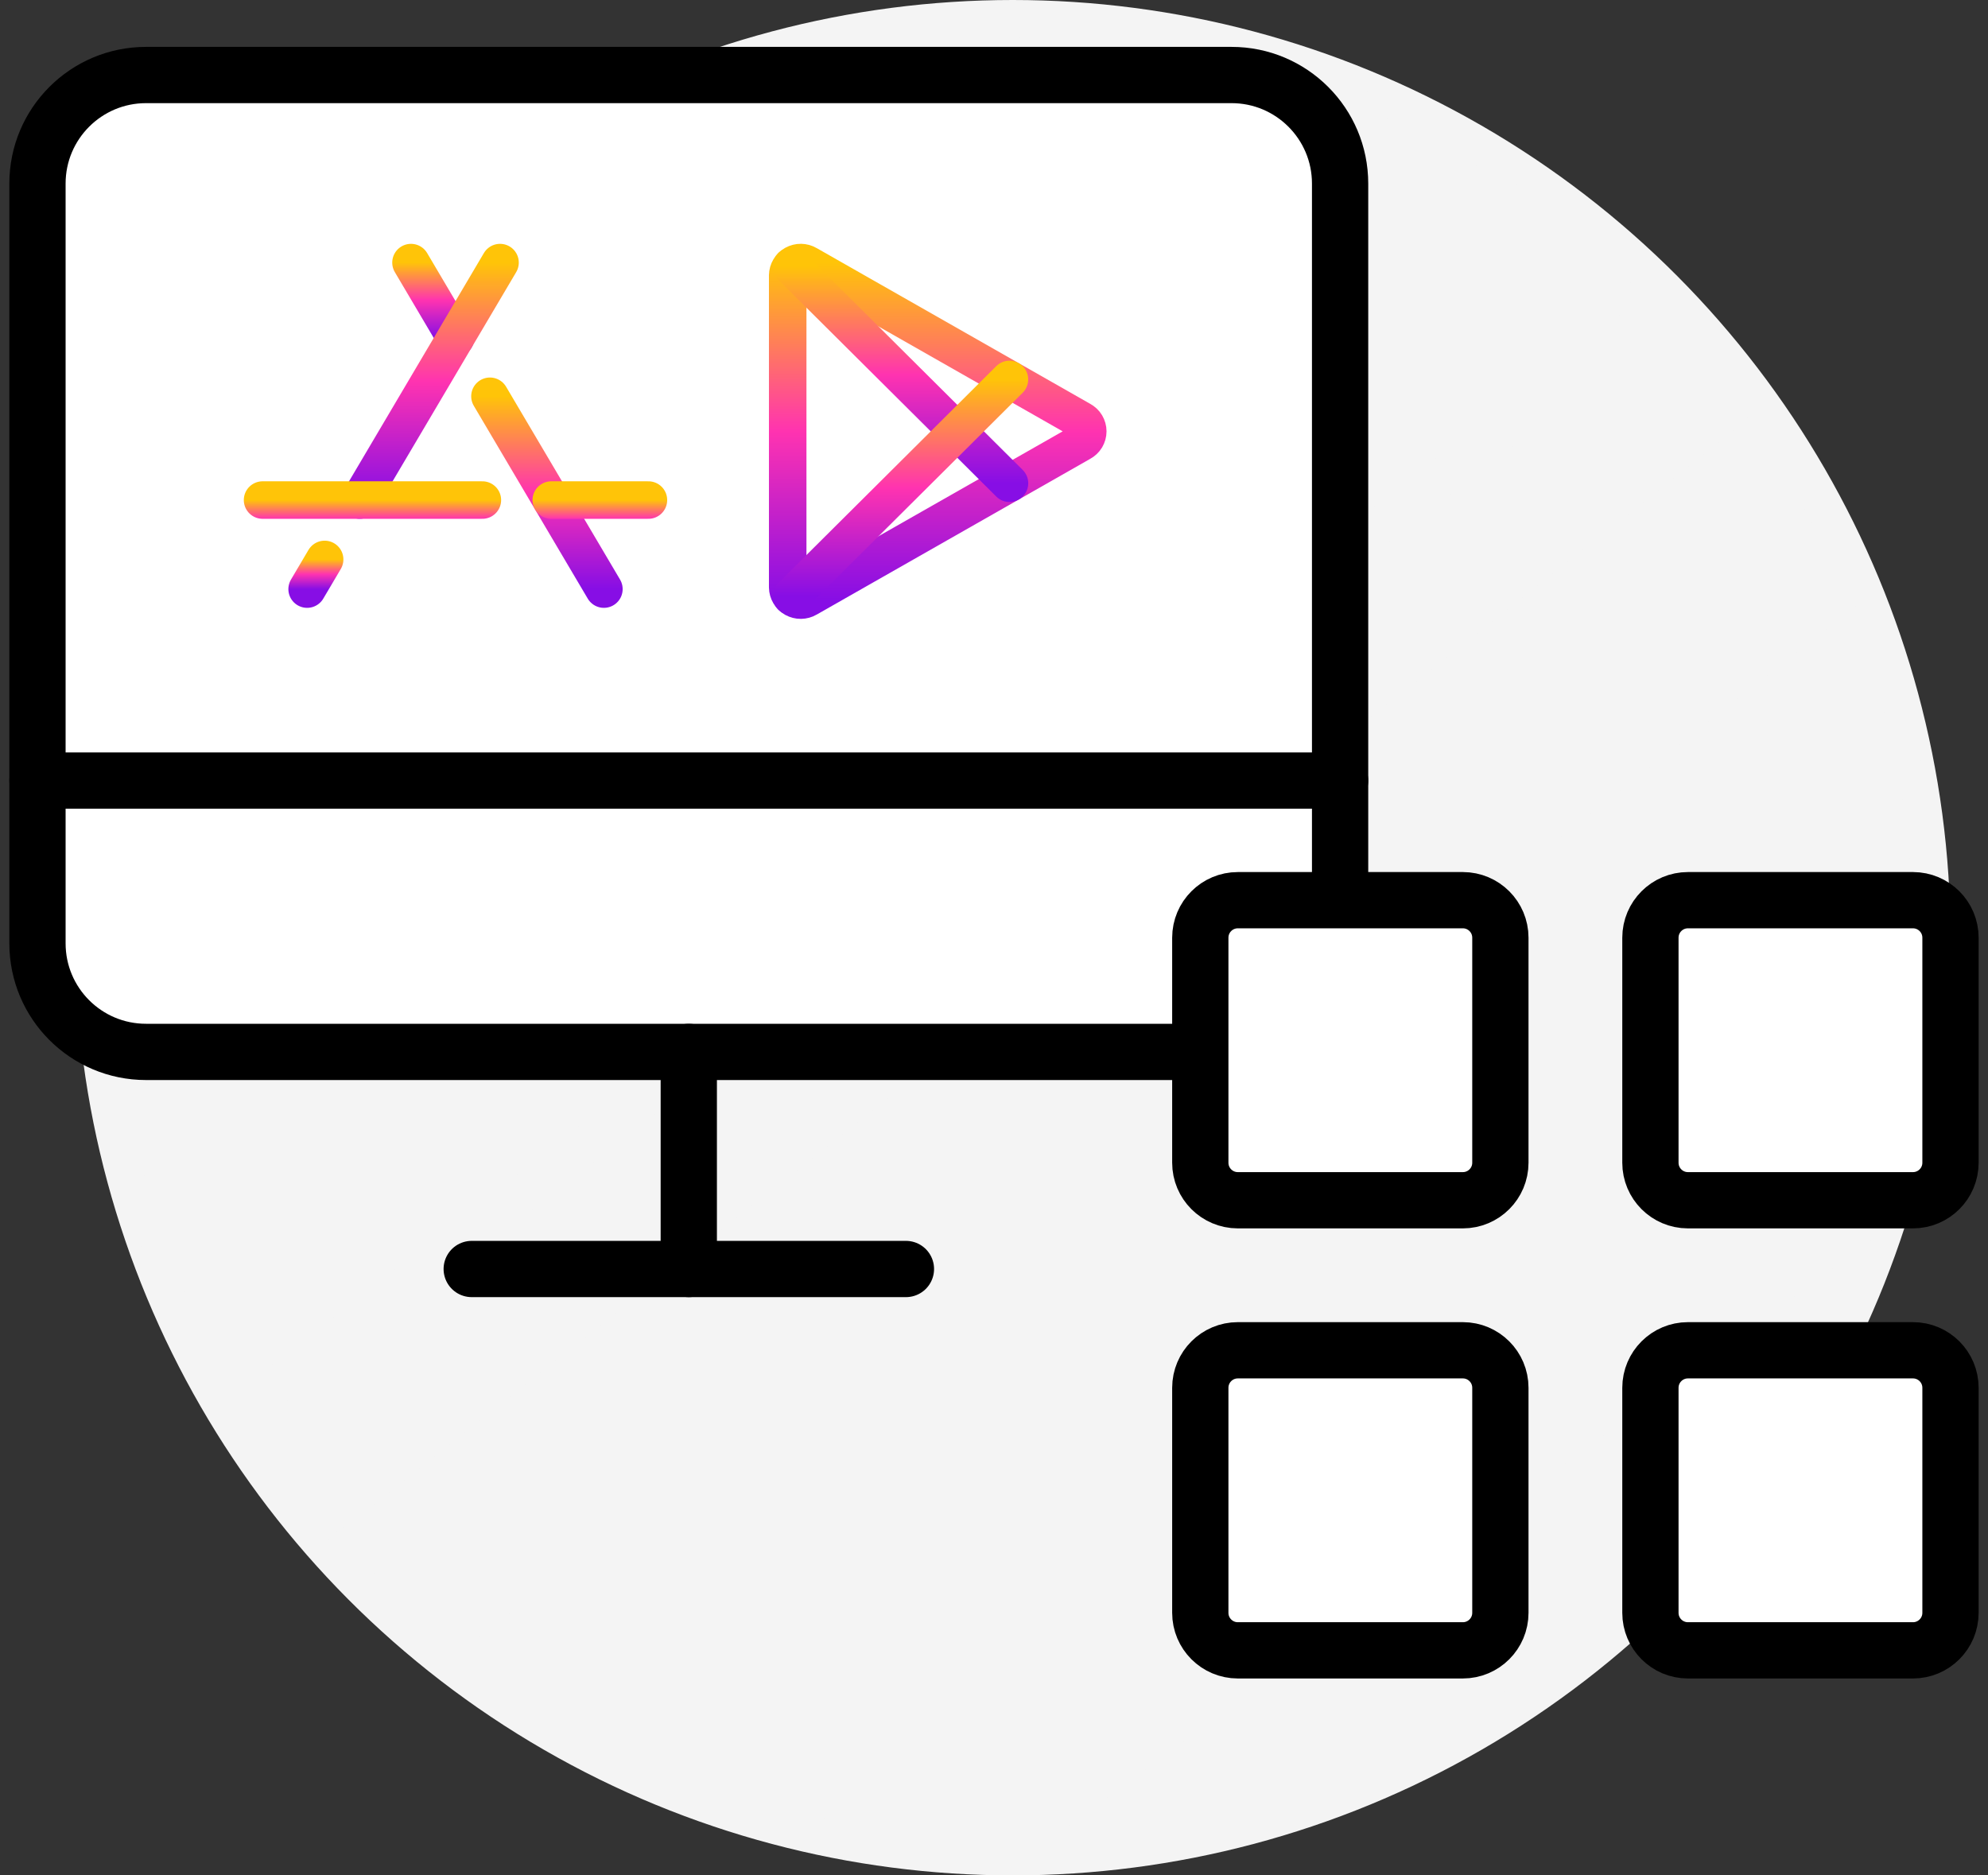
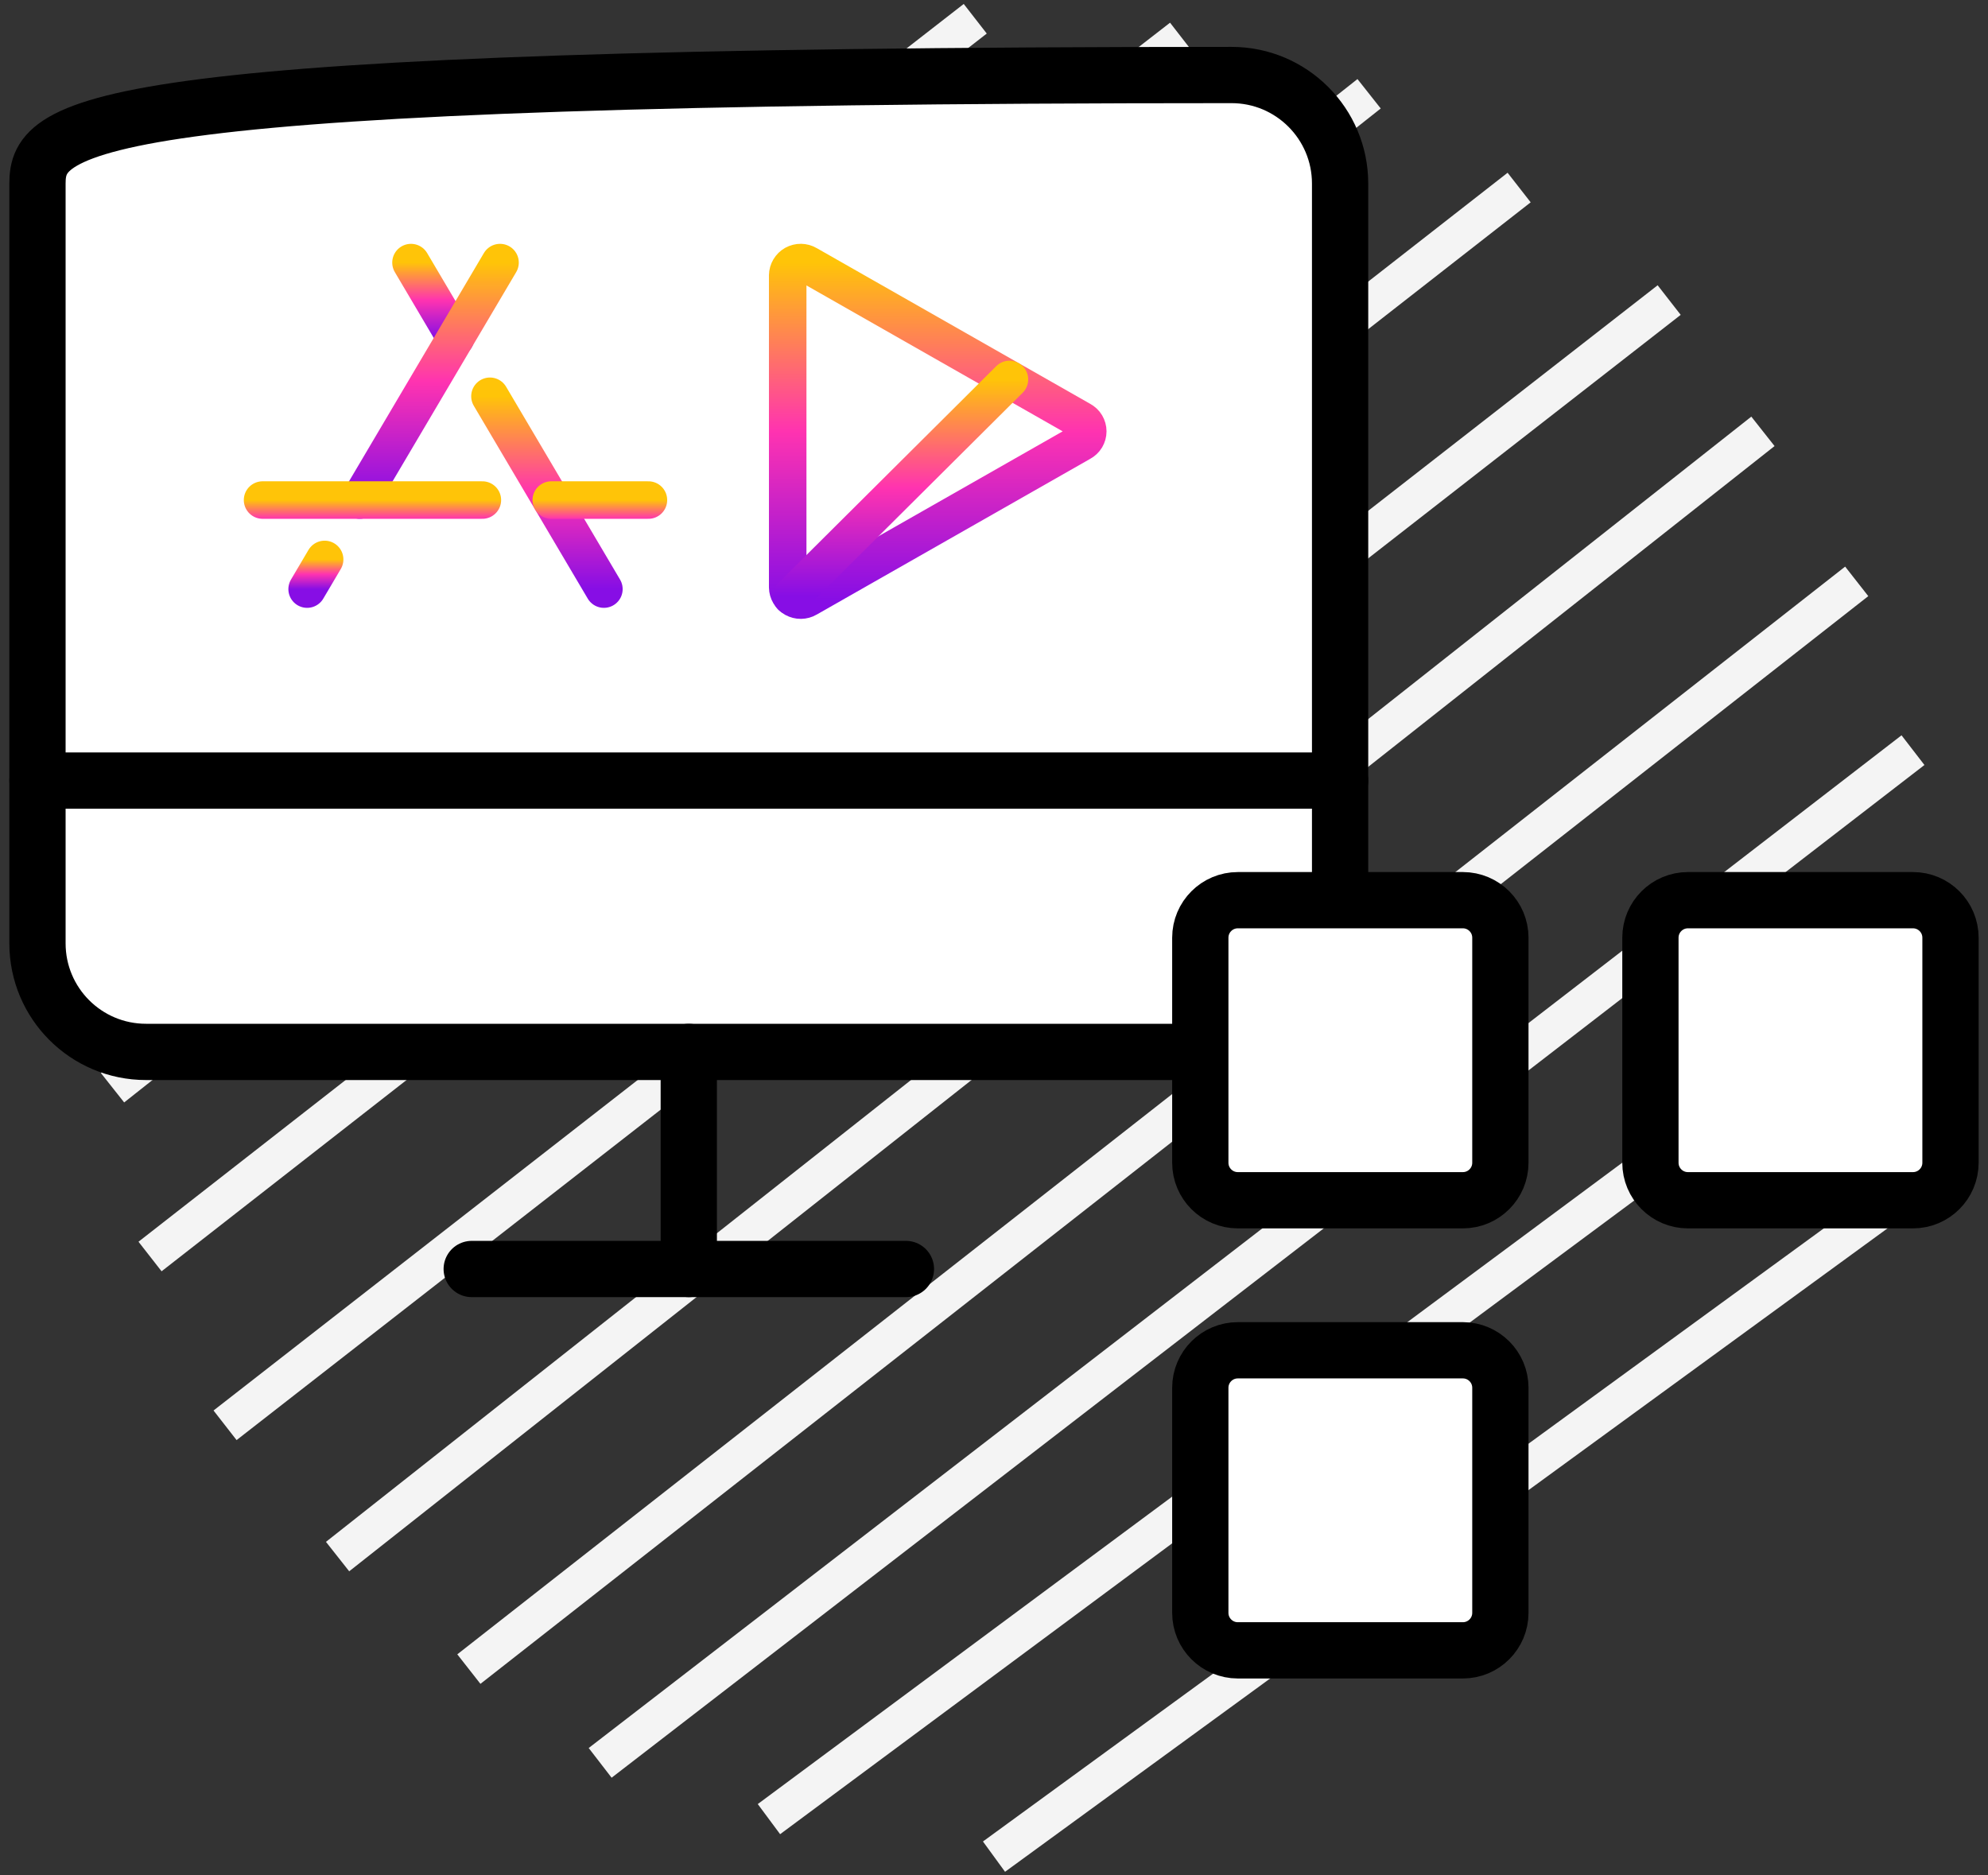
<svg xmlns="http://www.w3.org/2000/svg" width="53" height="50" viewBox="0 0 53 50" fill="none">
  <rect x="0" y="0" width="53" height="50" fill="#333333" stroke="none" />
-   <circle cx="27" cy="25" r="24.5" fill="#F4F4F4" stroke="#F4F4F4" />
  <path d="M2.5 23.5L31.5 1" stroke="#F4F4F4" />
  <path d="M3.5 18L26 0.5" stroke="#F4F4F4" />
  <path d="M3 29L36.5 2.5" stroke="#F4F4F4" />
  <path d="M4 33.5L40.5 5" stroke="#F4F4F4" />
  <path d="M6 38L44.5 8" stroke="#F4F4F4" />
  <path d="M9 41.5L47 11.5" stroke="#F4F4F4" />
  <path d="M12.5 44.5L49.5 15.5" stroke="#F4F4F4" />
  <path d="M16 47L51 20" stroke="#F4F4F4" />
  <path d="M20.5 48.5L51.5 25.5" stroke="#F4F4F4" />
  <path d="M26.5 49.5L50.5 32" stroke="#F4F4F4" />
-   <path d="M3.893 28.045L32.833 28.045C34.431 28.045 35.727 26.75 35.727 25.151V4.894C35.727 3.296 34.431 2 32.833 2L3.893 2C2.295 2 0.999 3.296 0.999 4.894V25.151C0.999 26.75 2.295 28.045 3.893 28.045Z" fill="white" stroke="black" stroke-width="1.5" stroke-linecap="round" stroke-linejoin="round" />
+   <path d="M3.893 28.045L32.833 28.045C34.431 28.045 35.727 26.75 35.727 25.151V4.894C35.727 3.296 34.431 2 32.833 2C2.295 2 0.999 3.296 0.999 4.894V25.151C0.999 26.75 2.295 28.045 3.893 28.045Z" fill="white" stroke="black" stroke-width="1.5" stroke-linecap="round" stroke-linejoin="round" />
  <path d="M24.152 33.833H12.576" stroke="black" stroke-width="1.5" stroke-linecap="round" stroke-linejoin="round" />
  <path d="M1 20.811H35.727" stroke="black" stroke-width="1.5" stroke-linecap="round" stroke-linejoin="round" />
  <path d="M18.363 28.045V33.833" stroke="black" stroke-width="1.5" stroke-linecap="round" stroke-linejoin="round" />
  <path d="M13.062 10.565L16.1 15.706" stroke="url(#paint0_linear_659_4361)" stroke-linecap="round" stroke-linejoin="round" />
  <path d="M10.957 7.001L12.144 9.01" stroke="url(#paint1_linear_659_4361)" stroke-linecap="round" stroke-linejoin="round" />
  <path d="M8.655 14.915L8.188 15.706" stroke="url(#paint2_linear_659_4361)" stroke-linecap="round" stroke-linejoin="round" />
  <path d="M13.331 7.001L9.59 13.332" stroke="url(#paint3_linear_659_4361)" stroke-linecap="round" stroke-linejoin="round" />
  <path d="M14.697 13.332H17.287" stroke="url(#paint4_linear_659_4361)" stroke-linecap="round" stroke-linejoin="round" />
  <path d="M7 13.332H12.86" stroke="url(#paint5_linear_659_4361)" stroke-linecap="round" stroke-linejoin="round" />
  <path d="M21 15.659C21.001 15.72 21.018 15.779 21.049 15.831C21.08 15.883 21.124 15.926 21.177 15.956C21.231 15.985 21.291 16.001 21.351 16C21.412 15.999 21.472 15.983 21.524 15.952L28.822 11.796C28.875 11.767 28.921 11.725 28.952 11.673C28.983 11.62 29 11.561 29 11.5C29 11.439 28.983 11.38 28.952 11.327C28.921 11.275 28.875 11.233 28.822 11.204L21.524 7.048C21.472 7.017 21.412 7.001 21.351 7C21.291 6.999 21.231 7.015 21.177 7.044C21.124 7.074 21.08 7.117 21.049 7.169C21.018 7.221 21.001 7.28 21 7.341V15.659Z" stroke="url(#paint6_linear_659_4361)" stroke-linecap="round" stroke-linejoin="round" />
-   <path d="M21.102 7.102L26.913 12.884" stroke="url(#paint7_linear_659_4361)" stroke-linecap="round" stroke-linejoin="round" />
  <path d="M21.102 15.899L26.912 10.117" stroke="url(#paint8_linear_659_4361)" stroke-linecap="round" stroke-linejoin="round" />
  <path d="M39 24H33C32.448 24 32 24.448 32 25V31C32 31.552 32.448 32 33 32H39C39.552 32 40 31.552 40 31V25C40 24.448 39.552 24 39 24Z" fill="white" stroke="black" stroke-width="1.5" stroke-linecap="round" stroke-linejoin="round" />
  <path d="M51 24H45C44.448 24 44 24.448 44 25V31C44 31.552 44.448 32 45 32H51C51.552 32 52 31.552 52 31V25C52 24.448 51.552 24 51 24Z" fill="white" stroke="black" stroke-width="1.5" stroke-linecap="round" stroke-linejoin="round" />
  <path d="M39 36H33C32.448 36 32 36.448 32 37V43C32 43.552 32.448 44 33 44H39C39.552 44 40 43.552 40 43V37C40 36.448 39.552 36 39 36Z" fill="white" stroke="black" stroke-width="1.5" stroke-linecap="round" stroke-linejoin="round" />
-   <path d="M51 36H45C44.448 36 44 36.448 44 37V43C44 43.552 44.448 44 45 44H51C51.552 44 52 43.552 52 43V37C52 36.448 51.552 36 51 36Z" fill="white" stroke="black" stroke-width="1.5" stroke-linecap="round" stroke-linejoin="round" />
  <defs>
    <linearGradient id="paint0_linear_659_4361" x1="14.581" y1="10.565" x2="14.581" y2="15.706" gradientUnits="userSpaceOnUse">
      <stop stop-color="#FFC408" />
      <stop offset="0.5" stop-color="#FF33B0" />
      <stop offset="1" stop-color="#870EE5" />
    </linearGradient>
    <linearGradient id="paint1_linear_659_4361" x1="11.551" y1="7.001" x2="11.551" y2="9.01" gradientUnits="userSpaceOnUse">
      <stop stop-color="#FFC408" />
      <stop offset="0.5" stop-color="#FF33B0" />
      <stop offset="1" stop-color="#870EE5" />
    </linearGradient>
    <linearGradient id="paint2_linear_659_4361" x1="8.421" y1="14.915" x2="8.421" y2="15.706" gradientUnits="userSpaceOnUse">
      <stop stop-color="#FFC408" />
      <stop offset="0.5" stop-color="#FF33B0" />
      <stop offset="1" stop-color="#870EE5" />
    </linearGradient>
    <linearGradient id="paint3_linear_659_4361" x1="11.46" y1="7.001" x2="11.46" y2="13.332" gradientUnits="userSpaceOnUse">
      <stop stop-color="#FFC408" />
      <stop offset="0.5" stop-color="#FF33B0" />
      <stop offset="1" stop-color="#870EE5" />
    </linearGradient>
    <linearGradient id="paint4_linear_659_4361" x1="15.992" y1="13.332" x2="15.992" y2="14.332" gradientUnits="userSpaceOnUse">
      <stop stop-color="#FFC408" />
      <stop offset="0.5" stop-color="#FF33B0" />
      <stop offset="1" stop-color="#870EE5" />
    </linearGradient>
    <linearGradient id="paint5_linear_659_4361" x1="9.93" y1="13.332" x2="9.93" y2="14.332" gradientUnits="userSpaceOnUse">
      <stop stop-color="#FFC408" />
      <stop offset="0.5" stop-color="#FF33B0" />
      <stop offset="1" stop-color="#870EE5" />
    </linearGradient>
    <linearGradient id="paint6_linear_659_4361" x1="25" y1="7" x2="25" y2="16" gradientUnits="userSpaceOnUse">
      <stop stop-color="#FFC408" />
      <stop offset="0.5" stop-color="#FF33B0" />
      <stop offset="1" stop-color="#870EE5" />
    </linearGradient>
    <linearGradient id="paint7_linear_659_4361" x1="24.007" y1="7.102" x2="24.007" y2="12.884" gradientUnits="userSpaceOnUse">
      <stop stop-color="#FFC408" />
      <stop offset="0.5" stop-color="#FF33B0" />
      <stop offset="1" stop-color="#870EE5" />
    </linearGradient>
    <linearGradient id="paint8_linear_659_4361" x1="24.007" y1="10.117" x2="24.007" y2="15.899" gradientUnits="userSpaceOnUse">
      <stop stop-color="#FFC408" />
      <stop offset="0.5" stop-color="#FF33B0" />
      <stop offset="1" stop-color="#870EE5" />
    </linearGradient>
  </defs>
</svg>